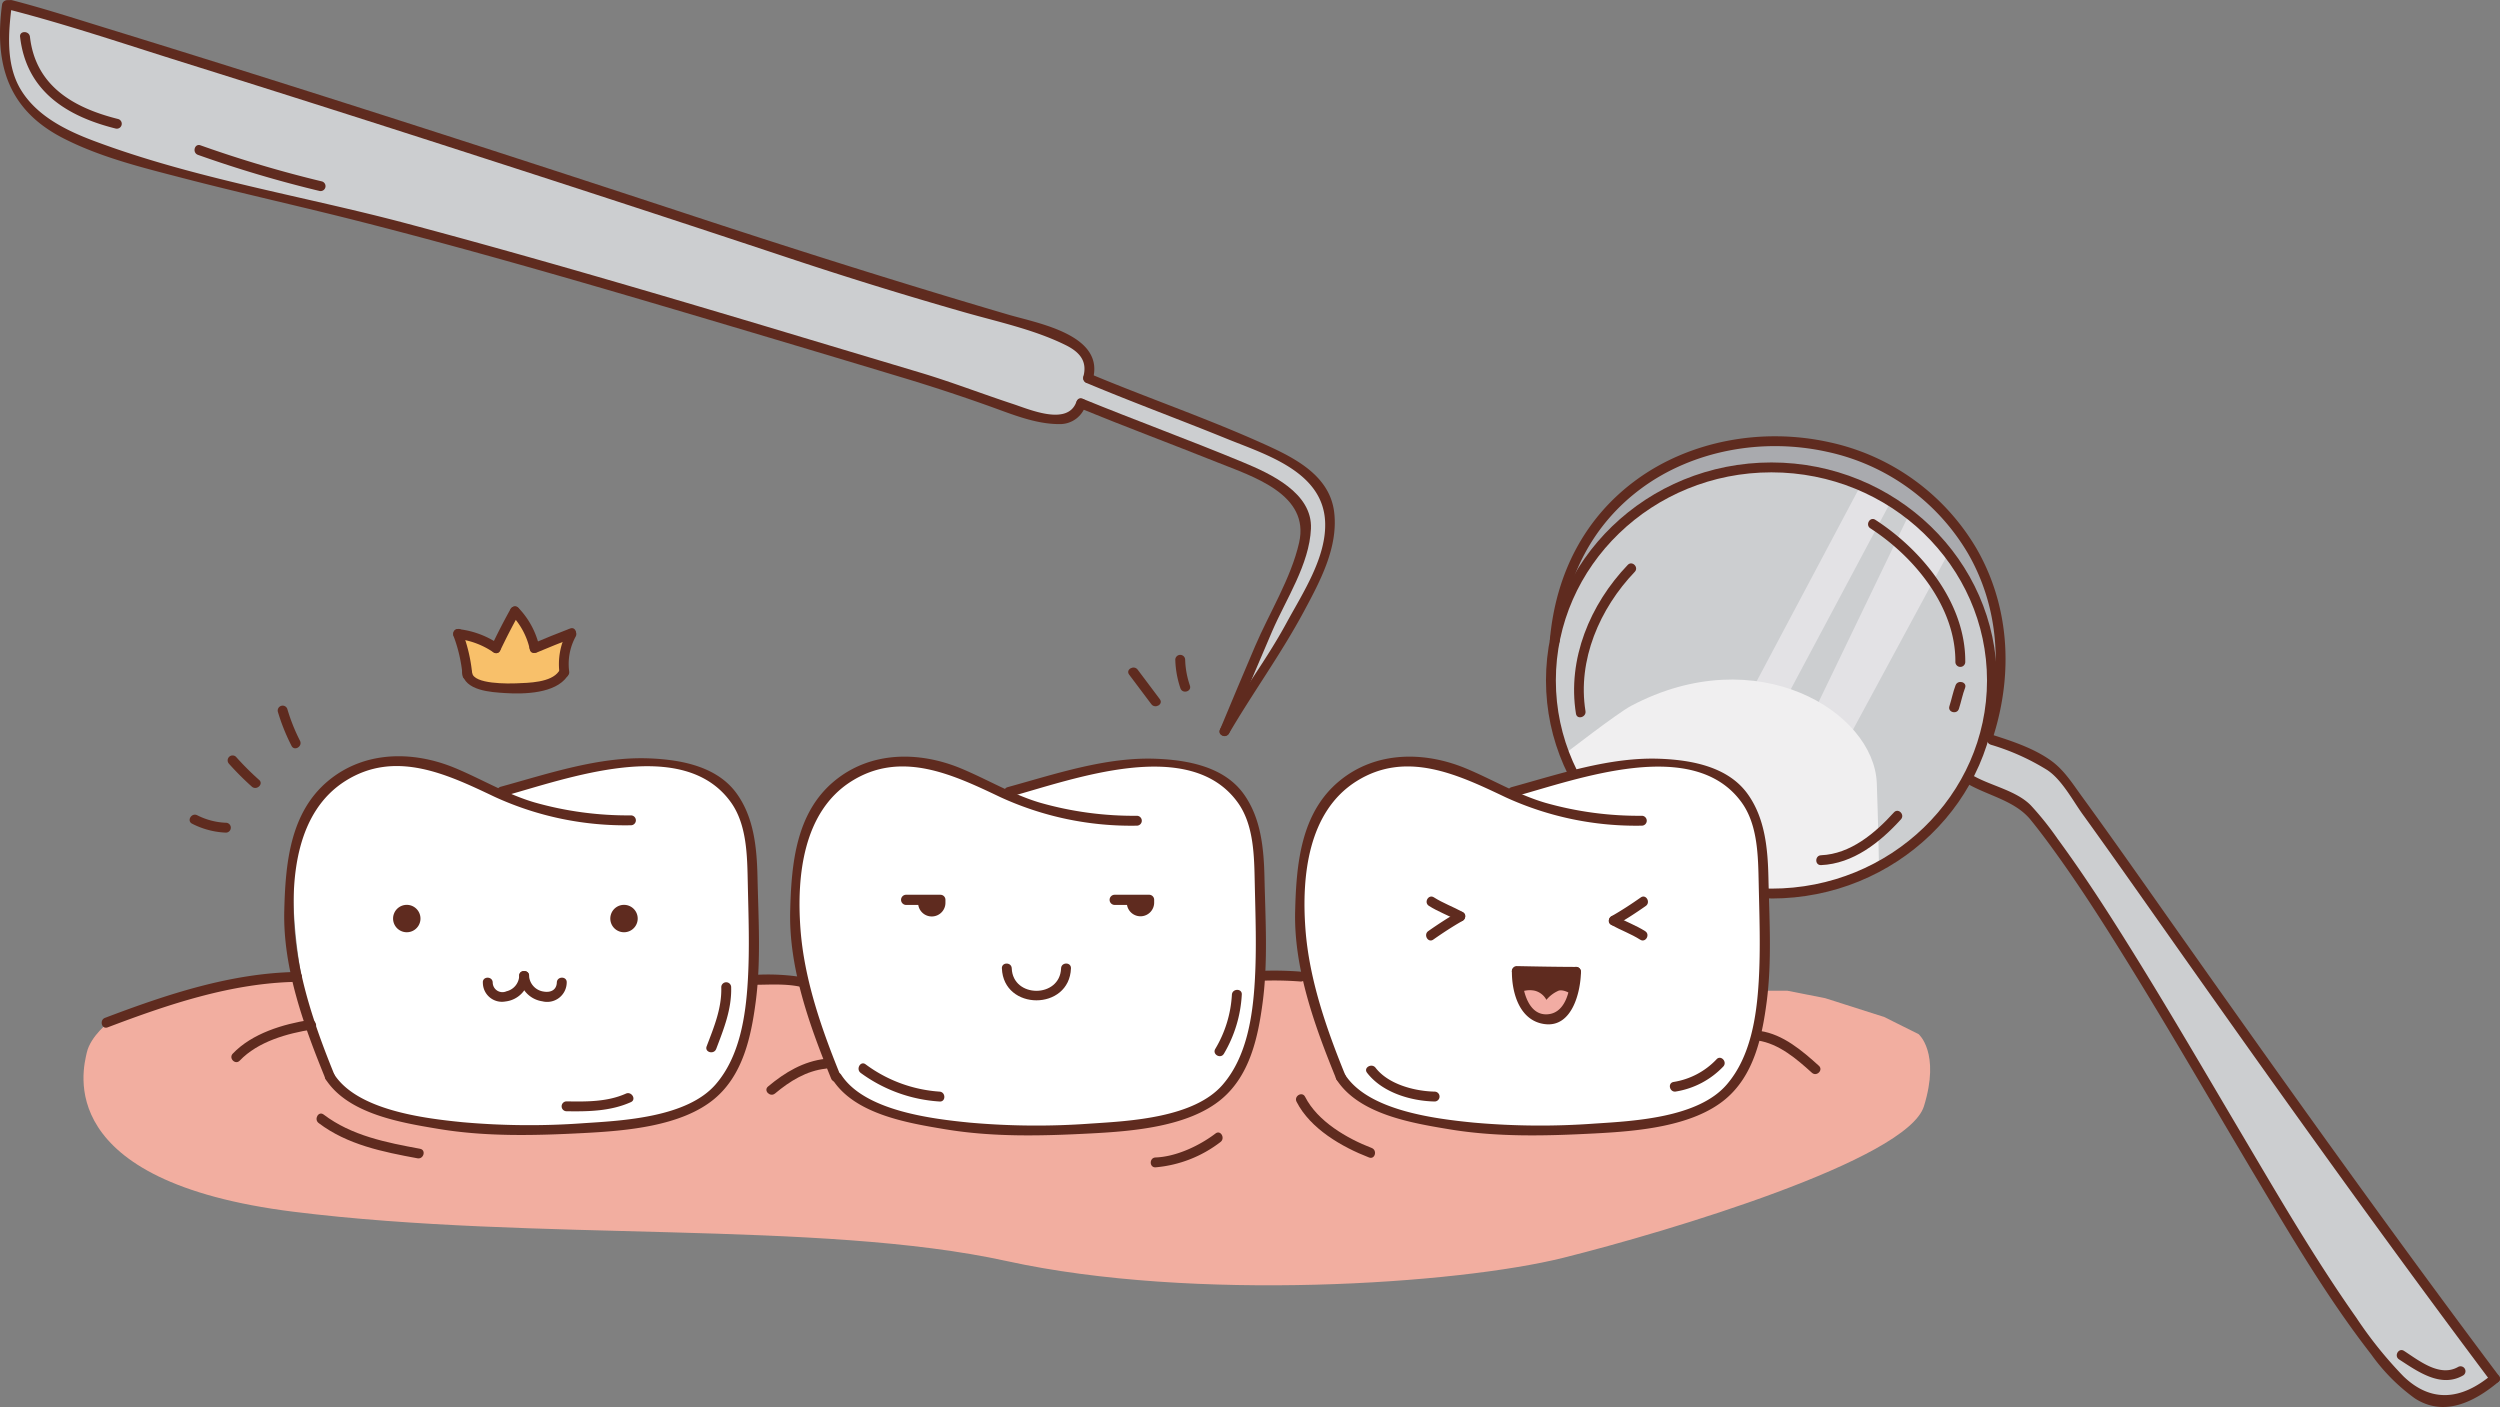
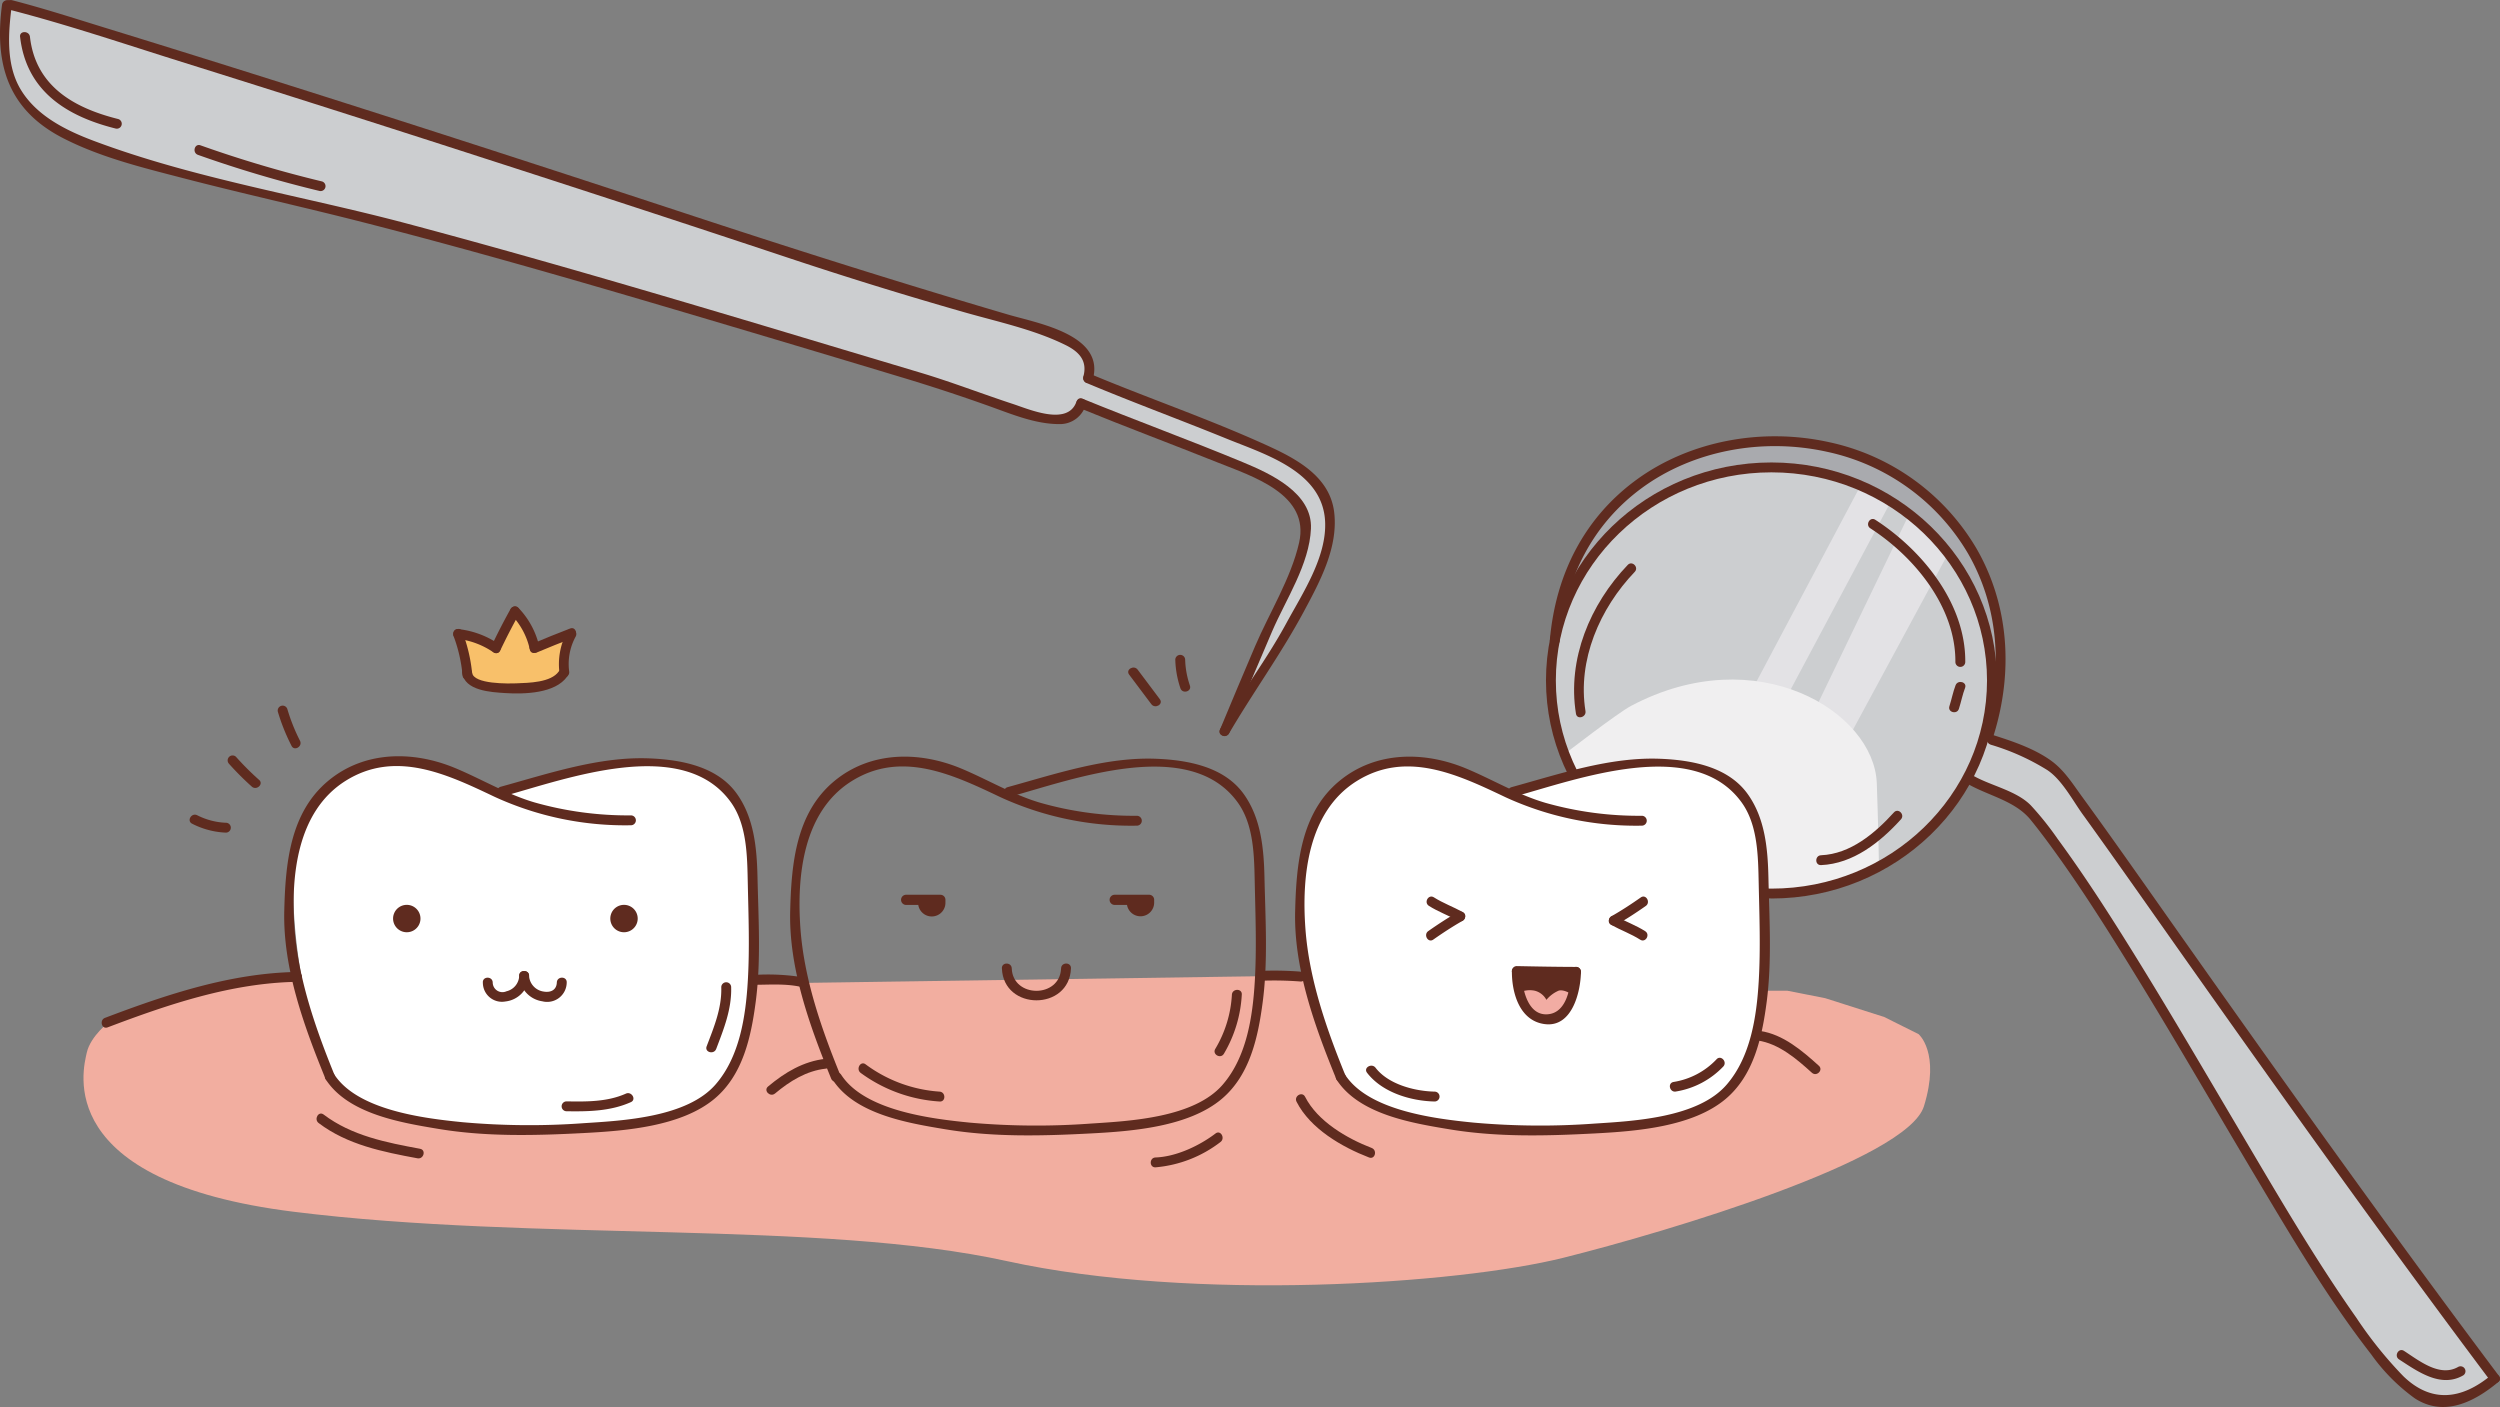
<svg xmlns="http://www.w3.org/2000/svg" id="Ilustrace" width="430" height="242" viewBox="0 0 430 242">
  <rect x="0" y="0" width="430" height="242" fill="#808080" stroke="none" />
  <defs>
    <clipPath id="clip-path">
      <rect id="Rectangle_62" data-name="Rectangle 62" width="430" height="242" fill="none" />
    </clipPath>
  </defs>
  <g id="Group_84" data-name="Group 84">
    <g id="Group_83" data-name="Group 83" clip-path="url(#clip-path)">
      <path id="Path_860" data-name="Path 860" d="M317.61,114.134l3.328-7.2,4.083-6.281,6.574-4.75,7.592-3.825,7.082-1.9,7.687-.612,7.46.76,6.16,1.684,7.646,3.756,6.125,4.872,4.936,6,3.443,6.63,1.859,6.346V131.38l-3.895-15.316-4.982-7.995-7.1-6.883L369.62,97.8l-5.353-1.482-5.194-1.377-9.645-.741-6.571,1.165L336.674,97.8s-7.666,3.953-7.878,4.271-4.805,5.471-4.805,5.471l-2.947,3.254-4.2,5.9Z" transform="translate(-48.185 -13.696)" fill="#a9aaae" />
      <path id="Path_861" data-name="Path 861" d="M386.4,148.8l6.971,2.912,4.585,3.5,15.737,23.029L428.1,202.233l9.2,15.52,14.109,22.4,9.015,11.465,3.724,2.97,3.03.945,4.97-.628,4.8-3.287-50.441-69.652-10.435-14.782L402.882,148.8l-6.121-4.582-7.636-3.017,1.224-12.417-1.1-6.446-2.857-8.094-5.182-6.678-5.542-5.061-6.554-3.928-5.984-2.227L356.543,94.9l-6.816.1-6.207.942-7.2,2.464-4.662,2.535-4.627,3.474-3.966,4.057-3.245,4.518-3.983,7.5-1.236,5.2v7.06l.662,7.059,2.7,6.777,6.3,9.4,7.057,5.956,7.418,3.761,9.187,2.5H356.4l8.988-2.162,7.975-3.861,6.745-5.471Z" transform="translate(-47.844 -14.51)" fill="#ccced0" />
      <path id="Path_862" data-name="Path 862" d="M373.134,98.79,349.87,142.607l5.647,1.755L378.363,101.5Z" transform="translate(-53.208 -15.105)" fill="#e3e2e5" />
      <path id="Path_863" data-name="Path 863" d="M383.544,104.377l-20.812,43.192,4.259,6.647,23.286-43.105Z" transform="translate(-55.164 -15.96)" fill="#e3e2e5" />
      <path id="Path_864" data-name="Path 864" d="M317.348,150.809s9.1-7.05,11.451-8.295c21.66-11.477,41.8,1.017,42.271,13.282.22,5.7.375,14.172.375,14.172l-5.639,2.656-9.492,2.016L342.9,173.3l-11.748-5.273-6.75-5.874-6.164-9.836Z" transform="translate(-48.262 -21.098)" fill="#f0eff0" />
      <path id="Path_865" data-name="Path 865" d="M403.694,150.9a39.706,39.706,0,0,1,9.711,4.349c2.526,1.647,4.379,5.214,6.112,7.615,5.853,8.113,11.583,16.315,17.353,24.488,17.32,24.535,34.784,48.97,52.805,73,.648.863,2.121.02,1.464-.856-18.754-25.007-36.9-50.459-54.921-76-5.585-7.915-11.133-15.862-16.834-23.7-1.554-2.135-2.987-4.424-5.122-6.017-2.877-2.147-6.721-3.443-10.117-4.521-1.045-.331-1.489,1.3-.45,1.634" transform="translate(-61.304 -22.817)" fill="#5f2b1f" />
      <path id="Path_866" data-name="Path 866" d="M399.485,159.112c3.478,1.9,7.872,2.8,10.465,5.975,1.815,2.226,3.508,4.551,5.171,6.889,3.891,5.475,7.5,11.153,11.04,16.855,7.793,12.543,15.146,25.354,22.716,38.03,6.145,10.291,12.3,20.726,19.677,30.2a32.558,32.558,0,0,0,7.473,7.535c5.056,3.3,10.3.586,14.365-2.8.841-.7-.365-1.892-1.2-1.2-5.2,4.333-10.411,4.792-15.158.169a70.08,70.08,0,0,1-8.073-10.055c-7.25-10.3-13.59-21.244-20-32.072-7.1-12-14.107-24.063-21.586-35.835-3.114-4.9-6.334-9.737-9.768-14.421A52.613,52.613,0,0,0,410,162.618c-2.435-2.488-6.66-3.329-9.656-4.969-.96-.525-1.815.938-.856,1.463" transform="translate(-60.69 -24.088)" fill="#5f2b1f" />
      <path id="Path_867" data-name="Path 867" d="M352.378,168.891c-21.382,0-38.777-16.821-38.777-37.5S331,93.9,352.378,93.9s38.777,16.821,38.777,37.5-17.4,37.5-38.777,37.5m0-73.3c-20.447,0-37.081,16.061-37.081,35.8s16.634,35.8,37.081,35.8,37.081-16.061,37.081-35.8-16.635-35.8-37.081-35.8" transform="translate(-47.692 -14.357)" fill="#5f2b1f" />
      <path id="Path_868" data-name="Path 868" d="M389.766,141.086a.873.873,0,0,1-.26-.041.848.848,0,0,1-.547-1.067c3.539-10.993,2.608-22.065-2.62-31.179A37.124,37.124,0,0,0,362.1,91.262c-11.237-2.494-23.144-.179-31.85,6.192-8.294,6.07-13.2,15.181-14.179,26.348a.848.848,0,0,1-1.689-.148c1.026-11.668,6.167-21.2,14.867-27.566,9.094-6.656,21.513-9.078,33.219-6.479a38.822,38.822,0,0,1,25.337,18.349c5.47,9.532,6.451,21.089,2.764,32.541a.85.85,0,0,1-.807.588" transform="translate(-47.811 -13.545)" fill="#5f2b1f" />
      <path id="Path_869" data-name="Path 869" d="M321.262,139.806c-1.413-8.785,2.456-17.664,8.472-23.953.755-.789-.442-1.99-1.2-1.2-6.477,6.77-10.423,16.187-8.909,25.6.173,1.077,1.808.618,1.636-.45" transform="translate(-48.559 -17.492)" fill="#5f2b1f" />
      <path id="Path_870" data-name="Path 870" d="M379.323,106.982c7.591,4.9,14.7,13.554,14.631,22.988a.848.848,0,0,0,1.7,0c.075-10.052-7.373-19.218-15.47-24.451-.922-.6-1.771.873-.856,1.463" transform="translate(-57.628 -16.113)" fill="#5f2b1f" />
      <path id="Path_871" data-name="Path 871" d="M369.251,173.972c5.529-.235,10.172-3.931,13.742-7.872.732-.808-.464-2.009-1.2-1.2-3.25,3.587-7.482,7.161-12.543,7.376-1.09.047-1.094,1.741,0,1.694" transform="translate(-56.031 -25.173)" fill="#5f2b1f" />
      <path id="Path_872" data-name="Path 872" d="M396.487,139.04c-.447,1.171-.677,2.409-1.06,3.6-.337,1.043,1.3,1.486,1.634.45.384-1.191.613-2.429,1.06-3.6.391-1.022-1.25-1.46-1.634-.45" transform="translate(-60.129 -21.172)" fill="#5f2b1f" />
      <path id="Path_873" data-name="Path 873" d="M486.573,275.732c3.211,2.079,7.18,4.972,11.031,2.753a.848.848,0,0,0-.856-1.463c-3.167,1.825-6.724-1.072-9.319-2.753-.921-.6-1.77.872-.856,1.463" transform="translate(-73.938 -41.916)" fill="#5f2b1f" />
    </g>
  </g>
  <g id="Group_88" data-name="Group 88">
    <g id="Group_87" data-name="Group 87" clip-path="url(#clip-path)">
      <path id="Path_925" data-name="Path 925" d="M.875,1.725l.133,7.953,1.337,5.2,4.112,5.271,6.49,3.879,14.516,4.9L43.635,33l12.947,3.112,16.473,4.264L90.9,45.311l23.318,6.736,33.906,10.105,16.512,5.076,13.484,5.145H183.1L185.55,70.8l.524-1.155,25.114,9.908,9.434,3.914,2.507,3.1a18.783,18.783,0,0,1,1.638,3.147c-.08.329-.616,4.986-.616,4.986s-9.253,23.5-9.465,23.709,2.107-1.737,2.107-1.737l5.39-8.917,6.222-13.822.5-5.067-3.133-6.3-5.839-3.953L187.265,65.327l.219-2.723-1.731-2.528-8.61-3.726L67.534,21.49,28.768,9.2,4.217,1.725Z" transform="translate(-0.133 -0.264)" fill="#ccced0" />
      <path id="Path_926" data-name="Path 926" d="M1.786,1.665c10,2.573,19.846,5.913,29.7,9q26.1,8.178,52.117,16.6,25.786,8.318,51.5,16.861,15.35,5.127,30.9,9.57c5.8,1.659,12.015,2.969,17.454,5.654,2.395,1.183,3.811,2.762,3.044,5.488a.849.849,0,0,0,1.636.45c2.168-7.707-9.457-9.679-14.55-11.177C155.45,48.777,137.489,43.1,119.539,37.188c-33.7-11.093-67.467-22-101.373-32.439C12.88,3.121,7.595,1.41,2.236.031a.848.848,0,0,0-.45,1.634" transform="translate(-0.18 0)" fill="#5f2b1f" />
      <path id="Path_927" data-name="Path 927" d="M220.33,77.466c7.963,3.342,16.073,6.316,24.07,9.573,6.682,2.723,16.533,5.623,16.941,14.252.289,6.1-3.867,12.322-6.654,17.459-3.418,6.307-7.747,11.993-11.366,18.18a.848.848,0,0,0,1.464.856c4.174-7.139,9-13.753,12.918-21.057,2.759-5.146,5.91-10.981,5.2-17.015-.766-6.543-7.2-9.571-12.5-11.947-9.715-4.356-19.81-7.815-29.625-11.934-1.007-.423-1.442,1.217-.45,1.634" transform="translate(-33.422 -11.584)" fill="#5f2b1f" />
      <path id="Path_928" data-name="Path 928" d="M218.924,82.565c7.869,3.217,15.834,6.193,23.727,9.349,6.076,2.429,15.884,5.484,14.006,13.779-1.385,6.119-5.12,12.075-7.582,17.841q-3.061,7.174-6.052,14.379c-.421,1.008,1.221,1.443,1.636.45,2.43-5.828,4.874-11.651,7.373-17.449,2.376-5.51,6.386-11.471,6.659-17.613.275-6.169-6.992-9.473-11.667-11.418-9.154-3.806-18.474-7.2-27.649-10.951-1.012-.413-1.447,1.226-.449,1.634" transform="translate(-33.208 -12.365)" fill="#5f2b1f" />
      <path id="Path_929" data-name="Path 929" d="M.348.83C-.988,11,1.325,18.853,10.81,23.744c6.417,3.309,13.669,5.078,20.614,6.883,10.285,2.674,20.668,4.961,30.964,7.594,21.323,5.454,42.45,11.682,63.545,17.952q14.464,4.3,28.911,8.659c5.156,1.547,10.25,3.217,15.32,5.03,3.869,1.382,7.984,3.126,12.165,3.086a4.608,4.608,0,0,0,4.43-3.337c.376-1.028-1.263-1.468-1.636-.451-1.513,4.13-8.051,1.265-10.89.33C168.9,67.739,163.681,65.71,158.3,64.1q-13.469-4.03-26.933-8.075c-20.407-6.094-40.846-12.1-61.429-17.583-17.827-4.745-36.48-7.7-53.78-14.2-4.8-1.8-9.846-4.29-12.586-8.825C.976,11.118,1.419,5.588,2.044.83,2.185-.251.488-.238.348.83" transform="translate(0 -0.004)" fill="#5f2b1f" />
      <path id="Path_930" data-name="Path 930" d="M229.016,136.76l3.816,5.083c.648.863,2.121.02,1.464-.856l-3.815-5.083c-.648-.862-2.121-.019-1.464.856" transform="translate(-34.804 -20.725)" fill="#5f2b1f" />
      <path id="Path_931" data-name="Path 931" d="M238.409,133.827a16.65,16.65,0,0,0,.878,4.884c.337,1.033,1.975.591,1.636-.451a15.013,15.013,0,0,1-.818-4.434.848.848,0,0,0-1.7,0" transform="translate(-36.257 -20.338)" fill="#5f2b1f" />
      <path id="Path_932" data-name="Path 932" d="M4.075,7.329c1.063,9.3,7.948,13.659,16.451,15.782a.848.848,0,0,0,.451-1.633C13.328,19.568,6.742,15.832,5.771,7.329c-.123-1.072-1.82-1.084-1.7,0" transform="translate(-0.619 -0.997)" fill="#5f2b1f" />
      <path id="Path_933" data-name="Path 933" d="M40.04,31.135a207.222,207.222,0,0,0,20.915,6.212.848.848,0,0,0,.451-1.633A207.309,207.309,0,0,1,40.491,29.5c-1.029-.377-1.469,1.261-.45,1.634" transform="translate(-6.001 -4.502)" fill="#5f2b1f" />
    </g>
  </g>
  <g id="Group_90" data-name="Group 90" transform="translate(14.362 104.292)">
    <path id="Path_874" data-name="Path 874" d="M53.028,198.475l-11.238,1.393-12.2,3.346-8.152,2.9s-3.312,2.522-3.948,5.386-6.043,22.169,35.536,27.366,90.5,1.415,122.687,8.486,77.645,3.96,95.747-.565,59.154-16.831,62.018-26.059-.921-12.409-.921-12.409l-5.921-2.95-10.118-3.226-6.554-1.293h-4.61l-81.484-2.558-86.2,1.258Z" transform="translate(-16.925 -134.741)" fill="#f2aea0" />
    <path id="Path_875" data-name="Path 875" d="M67.071,210.381c-4.746-4.375-12.056-38.933-4-48.48s20.148-7.7,30.124-2.546c5.282,2.728,1.644.624,1.644.624a130.209,130.209,0,0,0,15.61-3.522c9.475-2.672,28-5.091,28,15.557,0,8.131,1.273,31.4-4.243,37.479-4.613,5.085-12.87,8.769-35.1,8.769-18.265,0-27.522-3.709-32.047-7.881" transform="translate(-23.368 -128.142)" fill="#fff" />
-     <path id="Path_876" data-name="Path 876" d="M168.988,210.274c-4.746-4.375-11.739-38.826-3.678-48.373s20.266-7.919,30.124-2.546c5.112,2.787,2.375.709,2.375.709s5.453-.95,14.879-3.608c9.476-2.671,28-5.091,28,15.558,0,8.131,1.273,31.4-4.243,37.478-4.613,5.085-12.871,8.769-35.1,8.769-18.264,0-27.839-3.816-32.364-7.988" transform="translate(-38.838 -128.142)" fill="#fff" />
    <path id="Path_877" data-name="Path 877" d="M92.832,128.312l1.251,4.4.806,3.258,5.036,1.679,6.963-.449,4.125-1.941v-3.474l1.337-3.475-5.877,2.231-1.546-2.667-2.3-3.463-3,5.777-2.241-.665Z" transform="translate(-28.42 -123.553)" fill="#f8c06a" />
    <path id="Path_878" data-name="Path 878" d="M271.774,211.322c-4.746-4.375-12.252-39.874-4.189-49.421s20.221-7.838,30.123-2.546c6.8,3.634,2.194.464,2.194.464a113.836,113.836,0,0,0,15.06-3.363c9.477-2.673,28-5.091,28,15.557,0,8.131,1.273,31.4-4.243,37.479-4.612,5.085-12.871,8.769-35.1,8.769-18.264,0-27.327-2.768-31.853-6.94" transform="translate(-54.344 -128.142)" fill="#fff" />
    <path id="Path_879" data-name="Path 879" d="M307.9,197.33l9.8.391-.981,4.888-2.463,3.276-4.239-1.327-2.114-4.029Z" transform="translate(-60.988 -134.595)" fill="#5f2b1f" />
    <path id="Path_880" data-name="Path 880" d="M307.9,201.643a4.11,4.11,0,0,1,2.732-.345,3.138,3.138,0,0,1,1.977,1.564,5.6,5.6,0,0,1,2.124-1.588c1.009-.266,2.424.767,2.424.767l-1.1,2.889-2.121,1.538h-2.28l-2.524-1.962-1.234-2.316Z" transform="translate(-60.988 -135.18)" fill="#f2aca3" />
    <path id="Path_881" data-name="Path 881" d="M66.3,208.705c-3.282-8.043-6.276-16.607-6.916-25.319-.664-9.057.452-20.1,8.734-25.343,8.591-5.433,17.517-1.161,25.664,2.712a53.764,53.764,0,0,0,23.462,4.9.849.849,0,0,0,0-1.7,58.789,58.789,0,0,1-16.553-2.222c-4.739-1.38-9.094-4-13.637-5.9-7.184-3-15.565-3.045-21.842,2.149-6.626,5.481-7.394,14.279-7.595,22.385-.244,9.841,3.379,19.8,7.046,28.788.408,1,2.05.563,1.637-.451" transform="translate(-23.085 -128.001)" fill="#5f2b1f" />
    <path id="Path_882" data-name="Path 882" d="M96.513,160.733c10.784-2.959,30.862-10.5,39.15.995,2.8,3.874,2.828,9.3,2.927,13.865.121,5.617.336,11.245.008,16.858-.357,6.1-1.389,13.054-5.533,17.83-4.9,5.653-15.818,6.237-22.675,6.674a128.76,128.76,0,0,1-20.847-.166c-6.716-.664-18.086-2.072-22.081-8.225-.593-.914-2.063-.064-1.465.857,3.858,5.945,12.905,7.442,19.4,8.521,8.256,1.372,16.667,1.146,24.99.71,7.115-.374,16.825-1.122,22.53-5.939,4.854-4.1,6.252-10.635,7.042-16.651.926-7.051.461-14.264.307-21.351-.108-5.013-.571-10.28-3.59-14.465-3.394-4.705-9.653-5.825-15.06-6.038-8.616-.337-17.357,2.638-25.555,4.889a.849.849,0,0,0,.451,1.636" transform="translate(-24.335 -128.061)" fill="#5f2b1f" />
    <path id="Path_883" data-name="Path 883" d="M168.847,208.786c-3.283-8.044-6.276-16.607-6.916-25.32-.664-9.056.452-20.1,8.734-25.343,8.591-5.433,17.517-1.158,25.664,2.713a53.776,53.776,0,0,0,23.462,4.9.849.849,0,0,0,0-1.7,58.79,58.79,0,0,1-16.553-2.222c-4.739-1.381-9.094-4-13.637-5.9-7.183-3-15.565-3.046-21.842,2.148-6.626,5.481-7.394,14.279-7.595,22.386-.244,9.841,3.379,19.8,7.046,28.788.408,1,2.05.563,1.637-.451" transform="translate(-38.614 -128.013)" fill="#5f2b1f" />
    <path id="Path_884" data-name="Path 884" d="M21.635,207.038c10.406-3.947,21.33-7.65,32.565-7.831a.849.849,0,0,0,0-1.7c-11.4.185-22.46,3.888-33.015,7.893-1.013.384-.574,2.026.451,1.636" transform="translate(-17.483 -134.622)" fill="#5f2b1f" />
    <path id="Path_885" data-name="Path 885" d="M152.738,199.8c2.671-.009,5.441-.23,8.066.367,1.066.243,1.518-1.394.451-1.636a37.665,37.665,0,0,0-8.517-.428.849.849,0,0,0,0,1.7" transform="translate(-37.367 -134.706)" fill="#5f2b1f" />
    <path id="Path_886" data-name="Path 886" d="M255.416,198.982a58.282,58.282,0,0,1,6.779.126c1.087.123,1.075-1.575,0-1.7a58.275,58.275,0,0,0-6.779-.126.849.849,0,0,0,0,1.7" transform="translate(-52.916 -134.583)" fill="#5f2b1f" />
    <path id="Path_887" data-name="Path 887" d="M356.176,211.11c3.626.53,6.686,3.165,9.315,5.545.809.733,2.012-.464,1.2-1.2-2.833-2.564-6.157-5.41-10.064-5.981-1.071-.156-1.531,1.478-.451,1.636" transform="translate(-68.205 -136.433)" fill="#5f2b1f" />
    <path id="Path_888" data-name="Path 888" d="M262.786,223.583c2.351,4.631,7.794,7.786,12.474,9.59,1.023.395,1.461-1.247.451-1.636-4.285-1.652-9.315-4.587-11.459-8.811-.5-.976-1.96-.117-1.466.857" transform="translate(-54.141 -138.376)" fill="#5f2b1f" />
    <path id="Path_889" data-name="Path 889" d="M156.827,221.079c2.532-2.121,5.386-3.907,8.734-4.277,1.076-.119,1.087-1.818,0-1.7-3.841.424-7.018,2.331-9.934,4.774-.84.7.367,1.9,1.2,1.2" transform="translate(-37.886 -137.286)" fill="#5f2b1f" />
    <path id="Path_890" data-name="Path 890" d="M234.073,236.038a21.291,21.291,0,0,0,11.177-4.359c.858-.653.014-2.129-.856-1.465-2.778,2.116-6.772,4-10.32,4.127-1.091.04-1.1,1.738,0,1.7" transform="translate(-49.684 -139.549)" fill="#5f2b1f" />
-     <path id="Path_891" data-name="Path 891" d="M48.335,214.229c3.128-3.28,8.17-4.689,12.526-5.37,1.079-.168.619-1.8-.451-1.636-4.628.722-9.952,2.321-13.274,5.806-.755.791.443,1.994,1.2,1.2" transform="translate(-21.464 -136.092)" fill="#5f2b1f" />
    <path id="Path_892" data-name="Path 892" d="M81.979,232.268c-5.819-1.078-11.778-2.24-16.6-5.894-.872-.663-1.716.813-.856,1.465,4.931,3.74,11.045,4.962,17,6.066,1.069.2,1.526-1.437.451-1.636" transform="translate(-24.079 -138.968)" fill="#5f2b1f" />
    <path id="Path_893" data-name="Path 893" d="M271.2,208.785c-3.282-8.044-6.276-16.606-6.915-25.319-.665-9.057.452-20.1,8.734-25.343,8.59-5.433,17.516-1.16,25.663,2.712a53.765,53.765,0,0,0,23.462,4.9.849.849,0,0,0,0-1.7,58.855,58.855,0,0,1-16.553-2.22c-4.738-1.381-9.094-4-13.637-5.9-7.184-3-15.566-3.045-21.842,2.148-6.627,5.481-7.394,14.279-7.595,22.386-.244,9.84,3.378,19.8,7.045,28.787.409,1,2.05.563,1.637-.451" transform="translate(-54.114 -128.013)" fill="#5f2b1f" />
    <path id="Path_894" data-name="Path 894" d="M301.42,160.814c10.784-2.959,30.862-10.5,39.15.995,2.794,3.874,2.827,9.3,2.927,13.865.121,5.617.334,11.245.007,16.858-.358,6.1-1.389,13.054-5.534,17.829-4.9,5.653-15.816,6.237-22.674,6.675a128.674,128.674,0,0,1-20.848-.166c-6.717-.665-18.085-2.071-22.08-8.226-.594-.914-2.063-.064-1.465.857,3.859,5.946,12.9,7.442,19.4,8.521,8.257,1.372,16.667,1.149,24.991.711,7.116-.373,16.822-1.123,22.53-5.94,4.853-4.1,6.252-10.635,7.042-16.65.925-7.051.459-14.264.307-21.351-.108-5.013-.57-10.28-3.59-14.466-3.394-4.7-9.654-5.824-15.06-6.036-8.616-.338-17.356,2.637-25.556,4.888a.849.849,0,0,0,.451,1.636" transform="translate(-55.364 -128.074)" fill="#5f2b1f" />
    <path id="Path_895" data-name="Path 895" d="M199.275,160.815c10.784-2.959,30.862-10.5,39.15.994,2.8,3.874,2.829,9.3,2.927,13.865.122,5.617.336,11.245.008,16.858-.357,6.1-1.39,13.054-5.534,17.829-4.9,5.653-15.816,6.237-22.675,6.675a128.663,128.663,0,0,1-20.847-.166c-6.716-.664-18.086-2.071-22.081-8.225-.593-.914-2.063-.064-1.465.857,3.858,5.946,12.9,7.441,19.4,8.521,8.256,1.371,16.667,1.148,24.99.71,7.116-.373,16.824-1.123,22.529-5.94,4.854-4.1,6.252-10.635,7.041-16.65.927-7.051.461-14.264.308-21.351-.109-5.013-.571-10.28-3.591-14.466-3.393-4.7-9.652-5.824-15.06-6.036-8.616-.338-17.357,2.638-25.555,4.889a.849.849,0,0,0,.451,1.636" transform="translate(-39.896 -128.074)" fill="#5f2b1f" />
    <path id="Path_896" data-name="Path 896" d="M307.3,198.018c3.393.068,6.789.133,10.182.142a.849.849,0,0,0,0-1.7c-3.393-.008-6.789-.074-10.182-.142a.849.849,0,0,0,0,1.7" transform="translate(-60.773 -134.442)" fill="#5f2b1f" />
    <path id="Path_897" data-name="Path 897" d="M306.451,197.346c0,3.746,1.393,8.5,5.738,8.991,4.663.53,6.087-5.6,6.141-9a.849.849,0,0,0-1.7,0c-.042,2.624-.725,7.188-4.174,7.309-3.468.121-4.31-4.816-4.311-7.3a.849.849,0,0,0-1.7,0" transform="translate(-60.768 -134.473)" fill="#5f2b1f" />
    <path id="Path_898" data-name="Path 898" d="M289.559,183.822c1.572,1,3.361,1.644,4.99,2.545.959.53,1.815-.936.858-1.465-1.63-.9-3.42-1.544-4.99-2.546-.926-.59-1.777.88-.857,1.465" transform="translate(-58.151 -132.307)" fill="#5f2b1f" />
    <path id="Path_899" data-name="Path 899" d="M294.534,185.359c-1.751.994-3.443,2.1-5.091,3.258-.888.622-.042,2.1.858,1.465,1.647-1.154,3.34-2.264,5.091-3.257a.85.85,0,0,0-.858-1.465" transform="translate(-58.136 -132.765)" fill="#5f2b1f" />
    <path id="Path_900" data-name="Path 900" d="M203.079,196.624c.265,7.334,11.618,7.344,11.88-.005.039-1.095-1.658-1.091-1.7,0-.184,5.169-8.3,5.156-8.486.005-.039-1.091-1.736-1.095-1.7,0" transform="translate(-45.115 -134.363)" fill="#5f2b1f" />
    <path id="Path_901" data-name="Path 901" d="M84.388,186.26a2.356,2.356,0,1,1-2.356-2.355,2.356,2.356,0,0,1,2.356,2.355" transform="translate(-26.428 -132.562)" fill="#5f2b1f" />
    <path id="Path_902" data-name="Path 902" d="M128.419,186.26a2.356,2.356,0,1,1-2.356-2.355,2.356,2.356,0,0,1,2.356,2.355" transform="translate(-33.096 -132.562)" fill="#5f2b1f" />
    <path id="Path_903" data-name="Path 903" d="M97.875,199.285a3.283,3.283,0,0,0,3.871,3.273,4.58,4.58,0,0,0,4.08-4.413c.038-1.095-1.659-1.091-1.7,0a2.838,2.838,0,0,1-2.192,2.659,1.672,1.672,0,0,1-2.365-1.52c-.039-1.091-1.736-1.095-1.7,0" transform="translate(-29.184 -134.595)" fill="#5f2b1f" />
    <path id="Path_904" data-name="Path 904" d="M189.425,181.859h-5.941a.876.876,0,0,0,0,1.751H185.6a2.351,2.351,0,0,0,4.673-.373v-.5a.862.862,0,0,0-.848-.875" transform="translate(-42.019 -132.253)" fill="#5f2b1f" />
    <path id="Path_905" data-name="Path 905" d="M232.58,182.734a.862.862,0,0,0-.847-.875h-5.943a.875.875,0,0,0,0,1.75h2.12a2.352,2.352,0,0,0,4.67-.4Z" transform="translate(-48.426 -132.253)" fill="#5f2b1f" />
    <path id="Path_906" data-name="Path 906" d="M95.114,135.576a27.238,27.238,0,0,0-1.695-7.152c-.451-1-1.913-.132-1.465.857a25.859,25.859,0,0,1,1.523,6.745c.175,1.079,1.81.619,1.637-.451" transform="translate(-28.274 -124.094)" fill="#5f2b1f" />
    <path id="Path_907" data-name="Path 907" d="M92.686,129.7a13.667,13.667,0,0,1,6.1,2.31c.919.6,1.768-.87.857-1.465a15.282,15.282,0,0,0-6.955-2.541c-1.095-.052-1.09,1.645,0,1.7" transform="translate(-28.274 -124.098)" fill="#5f2b1f" />
    <path id="Path_908" data-name="Path 908" d="M101.108,131.016c1.024-2.143,2.1-4.252,3.263-6.324a.849.849,0,0,0-1.465-.857c-1.162,2.073-2.239,4.181-3.264,6.324-.469.983.994,1.844,1.465.857" transform="translate(-29.437 -123.403)" fill="#5f2b1f" />
    <path id="Path_909" data-name="Path 909" d="M103.618,124.86a12.521,12.521,0,0,1,3.167,5.95c.176,1.078,1.81.619,1.637-.451a14.053,14.053,0,0,0-3.6-6.7c-.756-.794-1.954.408-1.2,1.2" transform="translate(-30.017 -123.4)" fill="#5f2b1f" />
    <path id="Path_910" data-name="Path 910" d="M108.63,131.986c1.95-.833,4.1-1.681,6.139-2.473,1.009-.391.571-2.033-.451-1.636-2.193.85-4.383,1.719-6.546,2.643-1,.429-.137,1.891.857,1.465" transform="translate(-30.615 -124.069)" fill="#5f2b1f" />
    <path id="Path_911" data-name="Path 911" d="M114.713,128.427a11.748,11.748,0,0,0-1.3,7.3c.179,1.078,1.814.619,1.637-.451a9.854,9.854,0,0,1,1.124-5.989c.51-.967-.955-1.825-1.465-.857" transform="translate(-31.517 -124.097)" fill="#5f2b1f" />
    <path id="Path_912" data-name="Path 912" d="M110.3,136.48c-1.348,1.927-5.19,1.966-7.247,2.049-1.314.053-7.427.194-7.669-1.836-.129-1.073-1.827-1.085-1.7,0,.374,3.124,4.984,3.362,7.375,3.513,3.227.2,8.616.115,10.7-2.869.629-.9-.843-1.746-1.465-.857" transform="translate(-28.548 -125.29)" fill="#5f2b1f" />
    <path id="Path_913" data-name="Path 913" d="M44.674,167.018a11.966,11.966,0,0,1-4.946-1.3c-.98-.475-1.841.988-.856,1.465a13.969,13.969,0,0,0,5.8,1.531.849.849,0,0,0,0-1.7" transform="translate(-20.183 -129.794)" fill="#5f2b1f" />
    <path id="Path_914" data-name="Path 914" d="M51.529,157.807a48.992,48.992,0,0,1-3.96-3.96.849.849,0,0,0-1.2,1.2,48.992,48.992,0,0,0,3.96,3.96c.845.677,2.054-.515,1.2-1.2" transform="translate(-21.346 -127.972)" fill="#5f2b1f" />
    <path id="Path_915" data-name="Path 915" d="M60.126,149.573a31.7,31.7,0,0,1-2.177-5.454.849.849,0,0,0-1.636.451,34.1,34.1,0,0,0,2.348,5.86c.479.983,1.942.123,1.465-.857" transform="translate(-22.885 -126.446)" fill="#5f2b1f" />
    <path id="Path_916" data-name="Path 916" d="M105.245,198.146a4.646,4.646,0,0,0,3.968,4.38,3.365,3.365,0,0,0,4.2-3.245c.041-1.095-1.657-1.091-1.7,0-.048,1.31-1.07,1.785-2.271,1.571a2.92,2.92,0,0,1-2.507-2.706c-.04-1.091-1.737-1.095-1.7,0" transform="translate(-30.3 -134.595)" fill="#5f2b1f" />
    <path id="Path_917" data-name="Path 917" d="M114.693,225.185c3.774.057,7.557,0,11.059-1.566,1-.446.133-1.908-.857-1.465-3.2,1.429-6.768,1.386-10.2,1.333a.849.849,0,0,0,0,1.7" transform="translate(-31.606 -138.342)" fill="#5f2b1f" />
    <path id="Path_918" data-name="Path 918" d="M144.865,211.073c1.321-3.479,2.678-6.836,2.576-10.621a.849.849,0,0,0-1.7,0c.1,3.629-1.252,6.842-2.516,10.17-.389,1.025,1.252,1.463,1.637.451" transform="translate(-36.043 -134.944)" fill="#5f2b1f" />
    <path id="Path_919" data-name="Path 919" d="M174.384,217.671a25.625,25.625,0,0,0,13.581,4.925c1.093.079,1.084-1.619,0-1.7a24.029,24.029,0,0,1-12.724-4.693c-.872-.663-1.716.812-.857,1.465" transform="translate(-40.715 -137.428)" fill="#5f2b1f" />
    <path id="Path_920" data-name="Path 920" d="M247.782,212.141a22.3,22.3,0,0,0,3.086-10.187c.081-1.092-1.617-1.084-1.7,0a20.361,20.361,0,0,1-2.855,9.33c-.574.936.894,1.788,1.465.857" transform="translate(-51.642 -135.172)" fill="#5f2b1f" />
    <path id="Path_921" data-name="Path 921" d="M277.061,217.722c2.609,3.391,7.486,4.855,11.621,4.945a.849.849,0,0,0,0-1.7c-3.444-.076-7.955-1.245-10.156-4.105-.659-.855-2.134-.011-1.465.857" transform="translate(-56.292 -137.5)" fill="#5f2b1f" />
    <path id="Path_922" data-name="Path 922" d="M339.529,220.7a14.442,14.442,0,0,0,8.154-4.319c.709-.824-.485-2.03-1.2-1.2a12.961,12.961,0,0,1-7.4,3.883c-1.071.227-.617,1.863.451,1.636" transform="translate(-65.617 -137.255)" fill="#5f2b1f" />
    <path id="Path_923" data-name="Path 923" d="M332.349,188.764c-1.572-1-3.361-1.644-4.99-2.545-.959-.53-1.815.936-.858,1.465,1.63.9,3.42,1.544,4.99,2.545.926.59,1.777-.88.857-1.465" transform="translate(-63.741 -132.895)" fill="#5f2b1f" />
    <path id="Path_924" data-name="Path 924" d="M327.36,187.1c1.751-.994,3.443-2.1,5.091-3.258.888-.622.042-2.1-.858-1.465-1.647,1.154-3.34,2.263-5.091,3.257a.85.85,0,0,0,.858,1.465" transform="translate(-63.742 -132.307)" fill="#5f2b1f" />
  </g>
</svg>